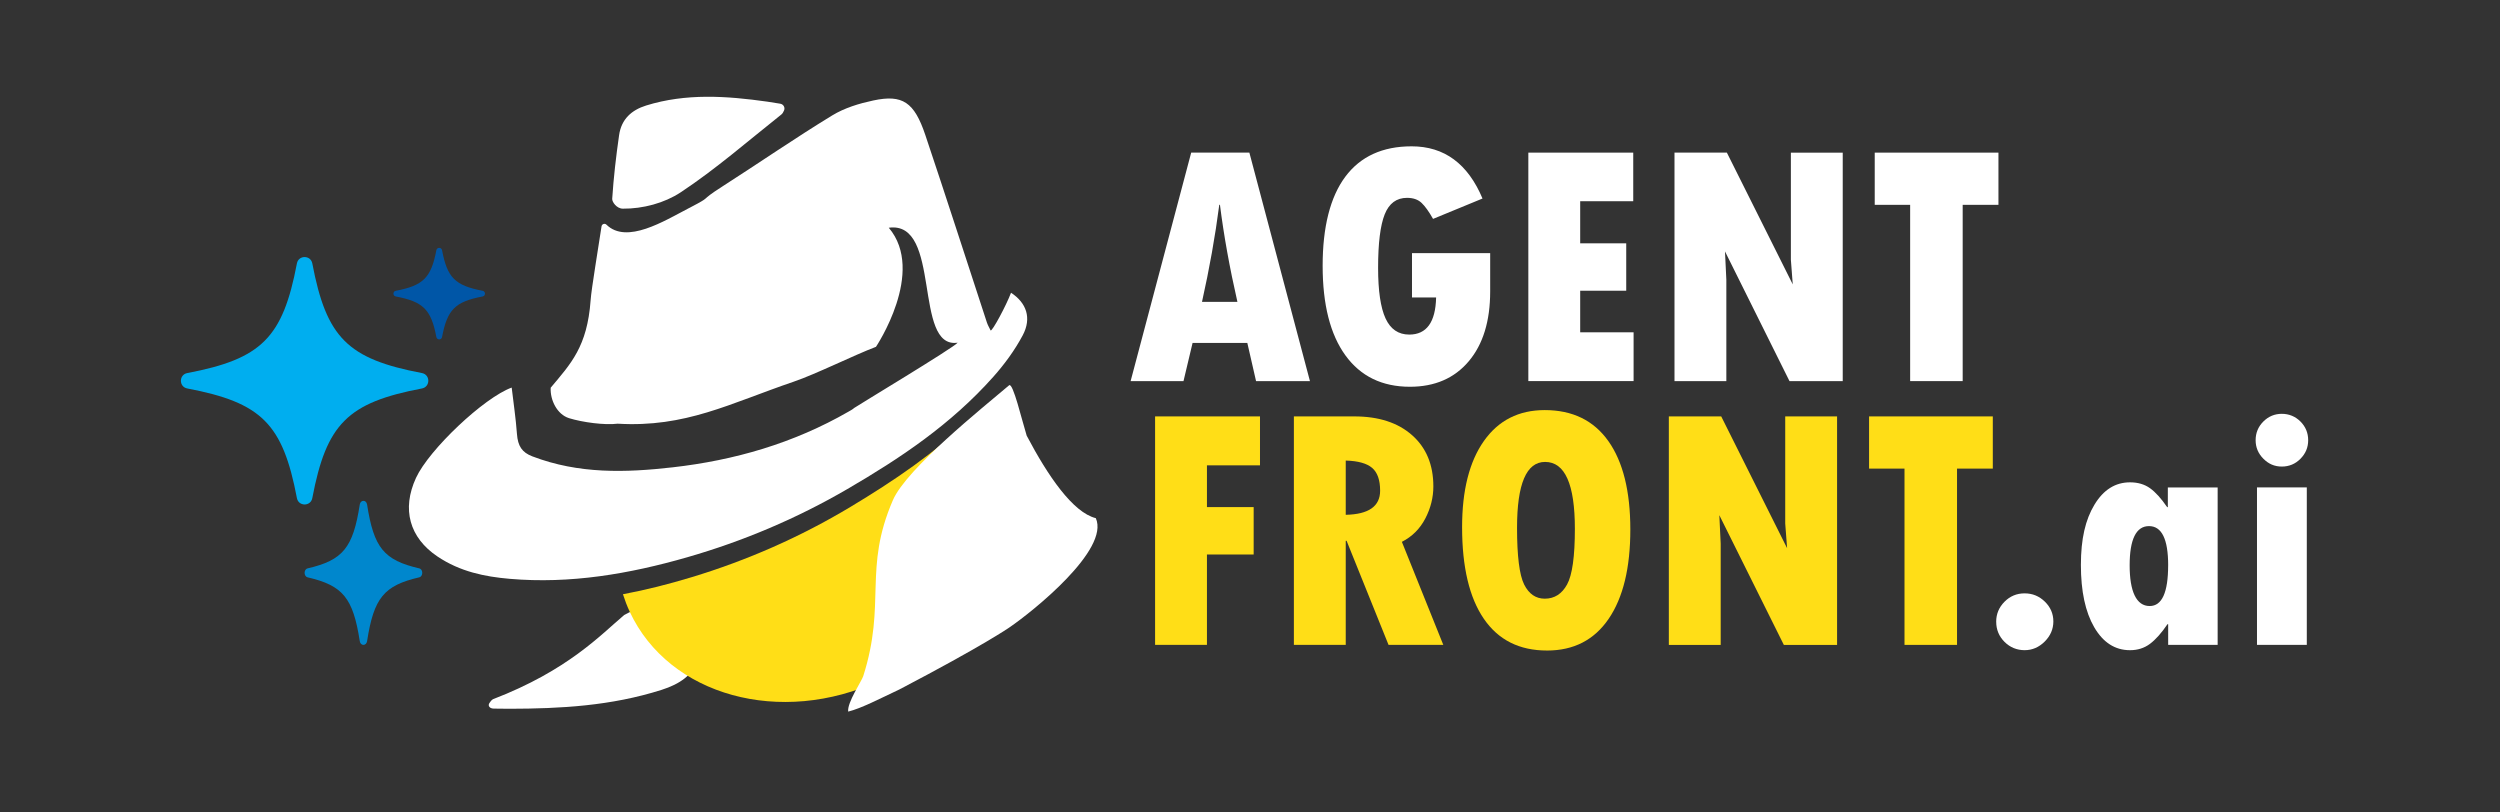
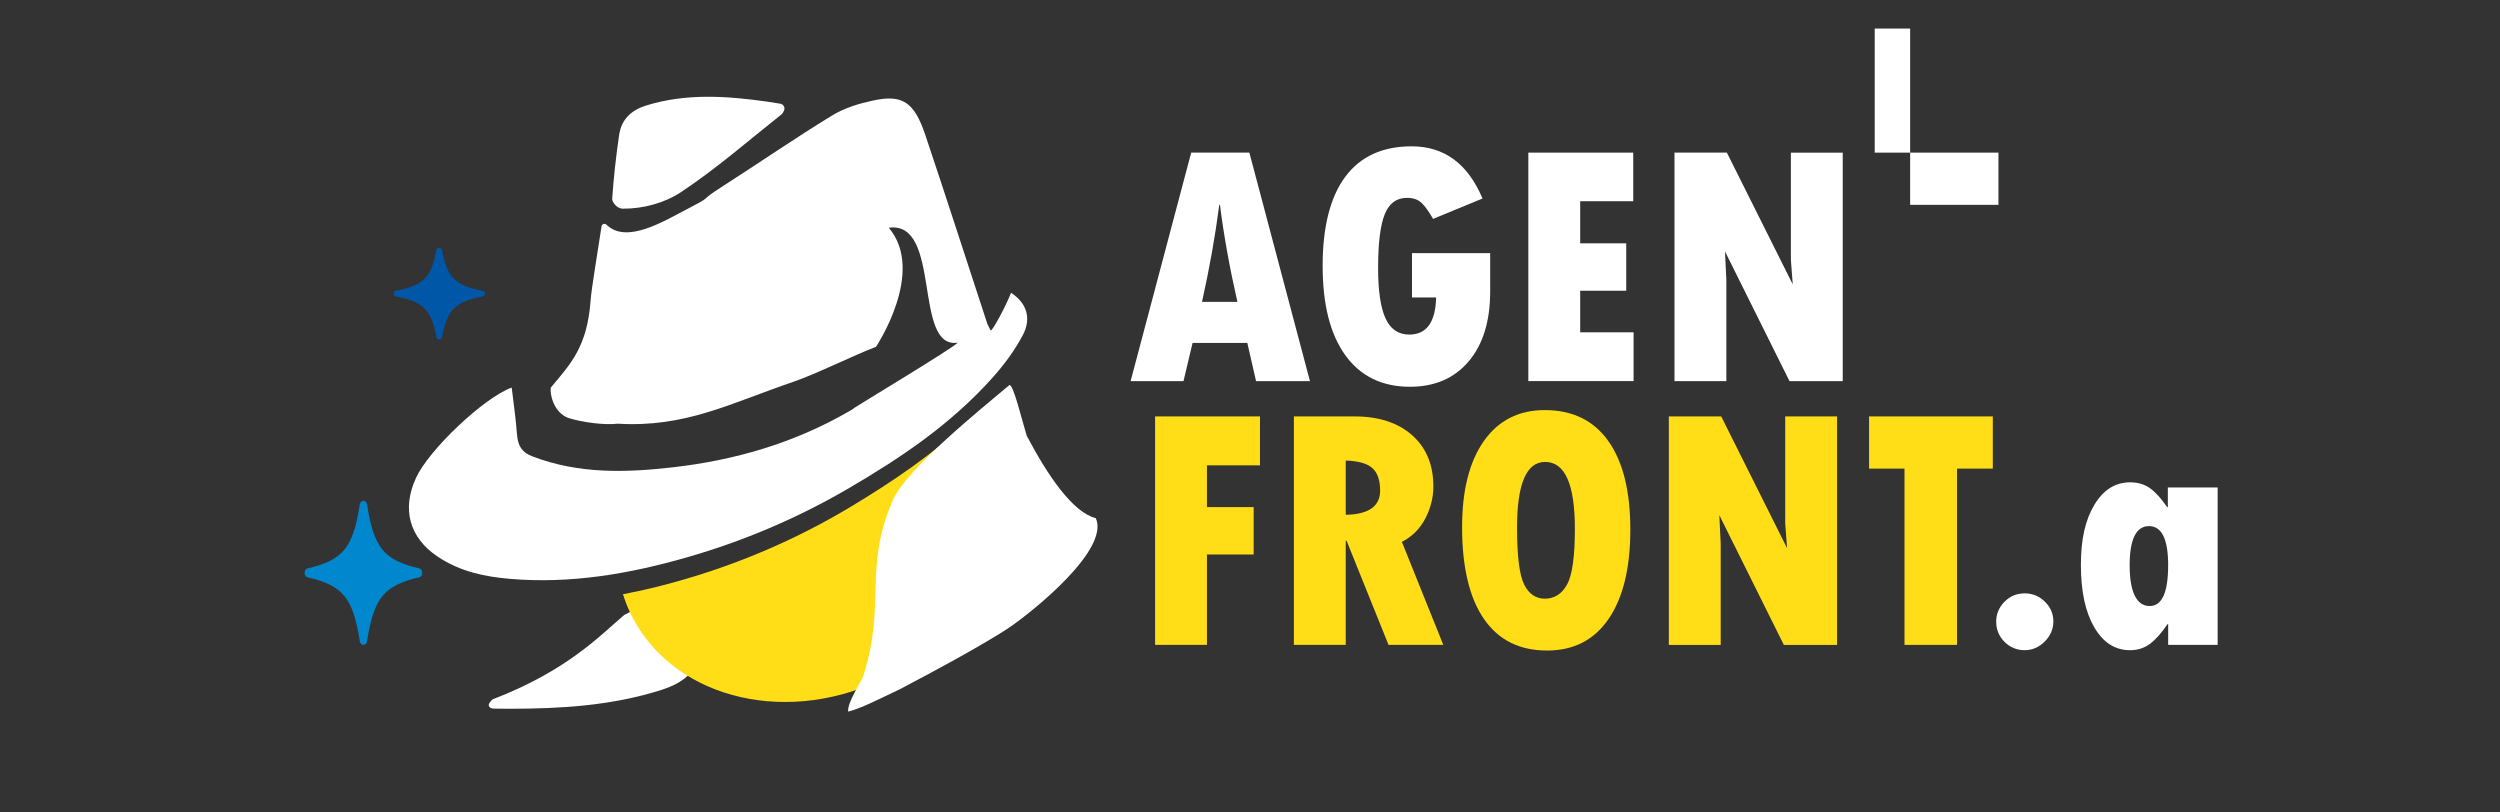
<svg xmlns="http://www.w3.org/2000/svg" id="Layer_1" version="1.1" viewBox="0 0 1212.59 393.89">
  <rect x="0" y="0" width="1212.59" height="393.89" fill="#333333" stroke="none" />
  <defs>
    <style>
      .st0 {
        fill: #0087cd;
      }

      .st1 {
        fill: #fff;
      }

      .st2 {
        fill: #ffde17;
      }

      .st3 {
        fill: #0056a7;
      }

      .st4 {
        fill: #00aeef;
      }
    </style>
  </defs>
  <path class="st1" d="M239.41,343.69c-1.87-.03-2.9-1.34-2.05-2.65.5-.77,1.01-1.43,1.73-1.89,36.44-14.01,52.37-31.33,63.67-40.85,10.09-5.57,22.88-8.15,35.06-9.31,0,0,10.67-2.7,10.46-1.35-1.42,9.21-7.8,23.38-10.21,32.61-1.85,7.06-8.3,11.54-17.2,14.37-24.52,7.79-49.07,9.11-73.64,9.16-2.49,0-4.97-.04-7.82-.08Z" />
  <g>
    <path class="st1" d="M635.38,184.85h-26.15l-4.23-18.51h-26.56l-4.4,18.51h-25.65l29.38-110.82h28.22l29.38,110.82ZM600.19,146.42c-3.76-16.49-6.59-32.18-8.47-47.07h-.33c-1.99,15.33-4.79,31.02-8.38,47.07h17.18Z" />
    <path class="st1" d="M722.79,122.76v18.59c0,14.39-3.47,25.69-10.42,33.91-6.95,8.22-16.45,12.33-28.51,12.33-13.5,0-23.93-5.08-31.29-15.23-7.36-10.15-11.04-24.64-11.04-43.45s3.67-33.38,11-43.21c7.33-9.82,18.05-14.73,32.17-14.73,15.83,0,27.28,8.44,34.37,25.32l-23.99,9.88c-1.99-3.54-3.85-6.13-5.56-7.76-1.72-1.63-4.07-2.45-7.06-2.45-5.09,0-8.7,2.67-10.83,8.01-2.13,5.34-3.2,13.99-3.2,25.94,0,11.12,1.2,19.3,3.61,24.53,2.41,5.23,6.24,7.84,11.5,7.84,8.41,0,12.75-6,13.03-18.01h-11.7v-21.5h37.93Z" />
    <path class="st1" d="M741.3,74.03h50.88v23.57h-25.73v20.42h22.33v22.99h-22.33v20.17h25.9v23.66h-51.05v-110.82Z" />
    <path class="st1" d="M812.19,74.03h25.4l31.96,63.92-.91-11.95v-51.96h25.15v110.82h-25.82l-31.29-62.92.66,13.78v49.14h-25.15v-110.82Z" />
-     <path class="st1" d="M909.31,74.03h60.01v25.32h-17.35v85.5h-25.48v-85.5h-17.18v-25.32Z" />
+     <path class="st1" d="M909.31,74.03h60.01v25.32h-17.35h-25.48v-85.5h-17.18v-25.32Z" />
  </g>
  <g>
    <path class="st2" d="M560.26,201.97h50.88v23.74h-25.73v20.25h22.66v22.99h-22.66v43.83h-25.15v-110.82Z" />
    <path class="st2" d="M627.58,201.97h29.3c11.84,0,21.19,3.04,28.06,9.13,6.86,6.09,10.29,14.36,10.29,24.82,0,5.37-1.3,10.56-3.9,15.56-2.6,5.01-6.39,8.79-11.37,11.33l20.09,49.97h-26.56l-20.34-50.47h-.42v50.47h-25.15v-110.82ZM652.73,223.39v26.31c11.12-.22,16.68-4.12,16.68-11.7,0-5.15-1.29-8.83-3.86-11.04-2.57-2.21-6.85-3.4-12.82-3.57Z" />
    <path class="st2" d="M750.34,315.53c-13.39,0-23.6-5.13-30.63-15.4-7.03-10.26-10.54-25.08-10.54-44.45,0-17.87,3.53-31.8,10.58-41.79,7.06-9.99,16.89-14.98,29.51-14.98,13.45,0,23.73,5.01,30.84,15.02,7.11,10.02,10.67,24.32,10.67,42.92s-3.5,33.02-10.5,43.29c-7,10.27-16.97,15.4-29.92,15.4ZM749.43,224.05c-9.08,0-13.61,10.65-13.61,31.96,0,13.72,1.15,22.88,3.44,27.48,2.3,4.59,5.63,6.89,10,6.89,4.7,0,8.31-2.3,10.83-6.89,2.52-4.59,3.78-13.58,3.78-26.98,0-21.64-4.81-32.46-14.44-32.46Z" />
    <path class="st2" d="M809.45,201.97h25.4l31.96,63.92-.91-11.95v-51.96h25.15v110.82h-25.82l-31.29-62.92.66,13.78v49.14h-25.15v-110.82Z" />
    <path class="st2" d="M906.57,201.97h60.01v25.32h-17.35v85.5h-25.48v-85.5h-17.18v-25.32Z" />
  </g>
  <g>
    <path class="st1" d="M968.22,301.58c0-3.76,1.34-7,4.03-9.71,2.68-2.71,5.93-4.07,9.75-4.07s7.1,1.34,9.84,4.03c2.74,2.68,4.11,5.88,4.11,9.59s-1.4,6.96-4.19,9.75c-2.79,2.79-6.05,4.19-9.75,4.19s-7.07-1.34-9.75-4.03c-2.68-2.68-4.03-5.93-4.03-9.75Z" />
    <path class="st1" d="M1051.64,312.79v-10.04h-.33c-2.93,4.32-5.77,7.5-8.51,9.55s-5.96,3.07-9.67,3.07c-7.25,0-13.03-3.71-17.35-11.12-4.32-7.42-6.47-17.49-6.47-30.21s2.19-21.97,6.56-29.22c4.37-7.25,10.13-10.87,17.27-10.87,3.82,0,7.06.96,9.71,2.86,2.66,1.91,5.42,4.97,8.3,9.17h.33v-9.55h24.16v76.37h-23.99ZM1051.64,274.19c0-12.67-3.1-19.01-9.3-19.01s-9.38,6.34-9.38,19.01,3.24,19.76,9.71,19.76c5.98,0,8.96-6.58,8.96-19.76Z" />
-     <path class="st1" d="M1094.06,213.51c0-3.54,1.25-6.56,3.74-9.05s5.48-3.74,8.96-3.74,6.56,1.25,9.05,3.74,3.74,5.51,3.74,9.05-1.25,6.49-3.74,9.01c-2.49,2.52-5.51,3.78-9.05,3.78s-6.41-1.26-8.92-3.78c-2.52-2.52-3.78-5.52-3.78-9.01ZM1094.72,236.42h24.16v76.37h-24.16v-76.37Z" />
  </g>
  <path class="st0" d="M149.22,280.03c17.13,3.99,22.02,9.97,25.28,30.95.37,2.41,3.18,2.41,3.55,0,3.26-20.98,8.15-26.96,25.28-30.95,1.97-.46,1.97-3.89,0-4.35-17.13-3.99-22.02-9.97-25.28-30.95-.37-2.41-3.18-2.41-3.55,0-3.26,20.98-8.15,26.96-25.28,30.95-1.97.46-1.97,3.89,0,4.35Z" />
-   <path class="st4" d="M90.84,188.42c36.04,6.85,46.32,17.14,53.17,53.17.79,4.13,6.69,4.13,7.47,0,6.85-36.04,17.14-46.32,53.17-53.17,4.13-.79,4.13-6.69,0-7.47-36.04-6.85-46.32-17.14-53.17-53.17-.79-4.13-6.69-4.13-7.47,0-6.85,36.04-17.14,46.32-53.17,53.17-4.13.79-4.13,6.69,0,7.47Z" />
  <path class="st3" d="M191.98,143.8c13.33,2.54,17.14,6.34,19.67,19.67.29,1.53,2.47,1.53,2.76,0,2.54-13.33,6.34-17.14,19.67-19.67,1.53-.29,1.53-2.47,0-2.76-13.33-2.54-17.14-6.34-19.67-19.67-.29-1.53-2.47-1.53-2.76,0-2.54,13.33-6.34,17.14-19.67,19.67-1.53.29-1.53,2.47,0,2.76Z" />
  <path class="st2" d="M471.07,202.63c-17.72,17.29-37.75,30.72-58.35,43.11-24.57,14.78-50.42,26.09-77.25,34.22-11.01,3.33-22.11,6.17-33.32,8.27.91,2.88,2,5.72,3.3,8.51,18.99,40.77,73.26,55.71,121.22,33.38,47.96-22.34,71.45-73.5,52.46-114.27-2.22-4.77-4.94-9.17-8.07-13.22Z" />
  <path class="st1" d="M490.41,142.01c7.43,4.87,10.13,12.23,5.62,20.68-3.9,7.32-8.87,14.03-14.17,20-20.66,23.24-45.31,39.64-70.79,54.48-24.78,14.43-50.78,25.37-77.73,33.12-28.09,8.08-56.76,13.01-86.14,10.46-12.01-1.04-24.04-3.45-35.02-10.84-13.6-9.15-17.4-22.94-10.4-38.13,6.33-13.73,32.98-38.93,46.41-43.79.88,7.52,2.01,14.98,2.55,22.48.43,5.91,2.47,8.98,7.49,10.89,22.57,8.62,45.29,7.89,68,5.31,29.86-3.39,58.56-11.6,85.36-27.03.94-.54,1.92-1.04,2.74-1.78.65-.58,48.64-29.45,50.17-31.65-21.79,3.22-7.53-59.32-33.41-55.75,18.16,21.4-6.21,57.76-6.21,57.76-10.61,4.02-29.14,13.24-39.85,16.89-31.13,10.62-52.57,22.35-85.44,20.39-6.25.8-17.08-.66-23.56-2.67-5.82-1.81-9.24-8.8-8.92-14.78,9.75-11.61,17.74-19.9,19.36-42.37.36-5.51,3.89-26.3,5.3-35.89.17-1.14,1.56-1.63,2.38-.82,9.8,9.63,28.07-1.82,39.68-7.85,12.95-6.73,4.03-2.66,16.47-10.63,17.8-11.41,35.3-23.48,53.29-34.47,6.09-3.72,13.14-5.82,20-7.29,14.18-3.02,19.86.77,25.24,16.79,10.14,30.2,19.9,60.57,29.84,90.86.45,1.37,1.21,2.62,1.83,3.92.86.32,7.49-11.97,9.9-18.33Z" />
  <path class="st1" d="M378.5,50.32c1.51.25,2.41,1.86,1.79,3.26-.36.82-.74,1.51-1.3,1.95-16.14,12.81-31.78,26.48-48.86,37.77-7.84,5.18-18.29,8-28.04,7.91-3.01-.03-5.25-3.28-5.15-4.78.67-10.33,1.87-20.64,3.34-30.87,1.12-7.83,6.09-12.19,13.1-14.38,19.34-6.02,39.04-4.67,58.82-1.87,2.01.28,4.01.62,6.3,1Z" />
  <path class="st1" d="M411.4,345.16c-.57-4.38,6.52-14.74,7.3-17.19,11.3-35.57-.08-51.94,14.39-85.38,6.64-15.35,43.63-44.89,56.36-55.71,1.87-1.59,6.23,17.06,8.53,24.43,10.31,19.57,22.4,37.24,33.53,40.02,6.85,15.28-30.53,45.24-41.97,53.04,0,0-12.44,8.67-53.32,30.05-9.88,4.66-18.41,9.13-24.82,10.74Z" />
</svg>